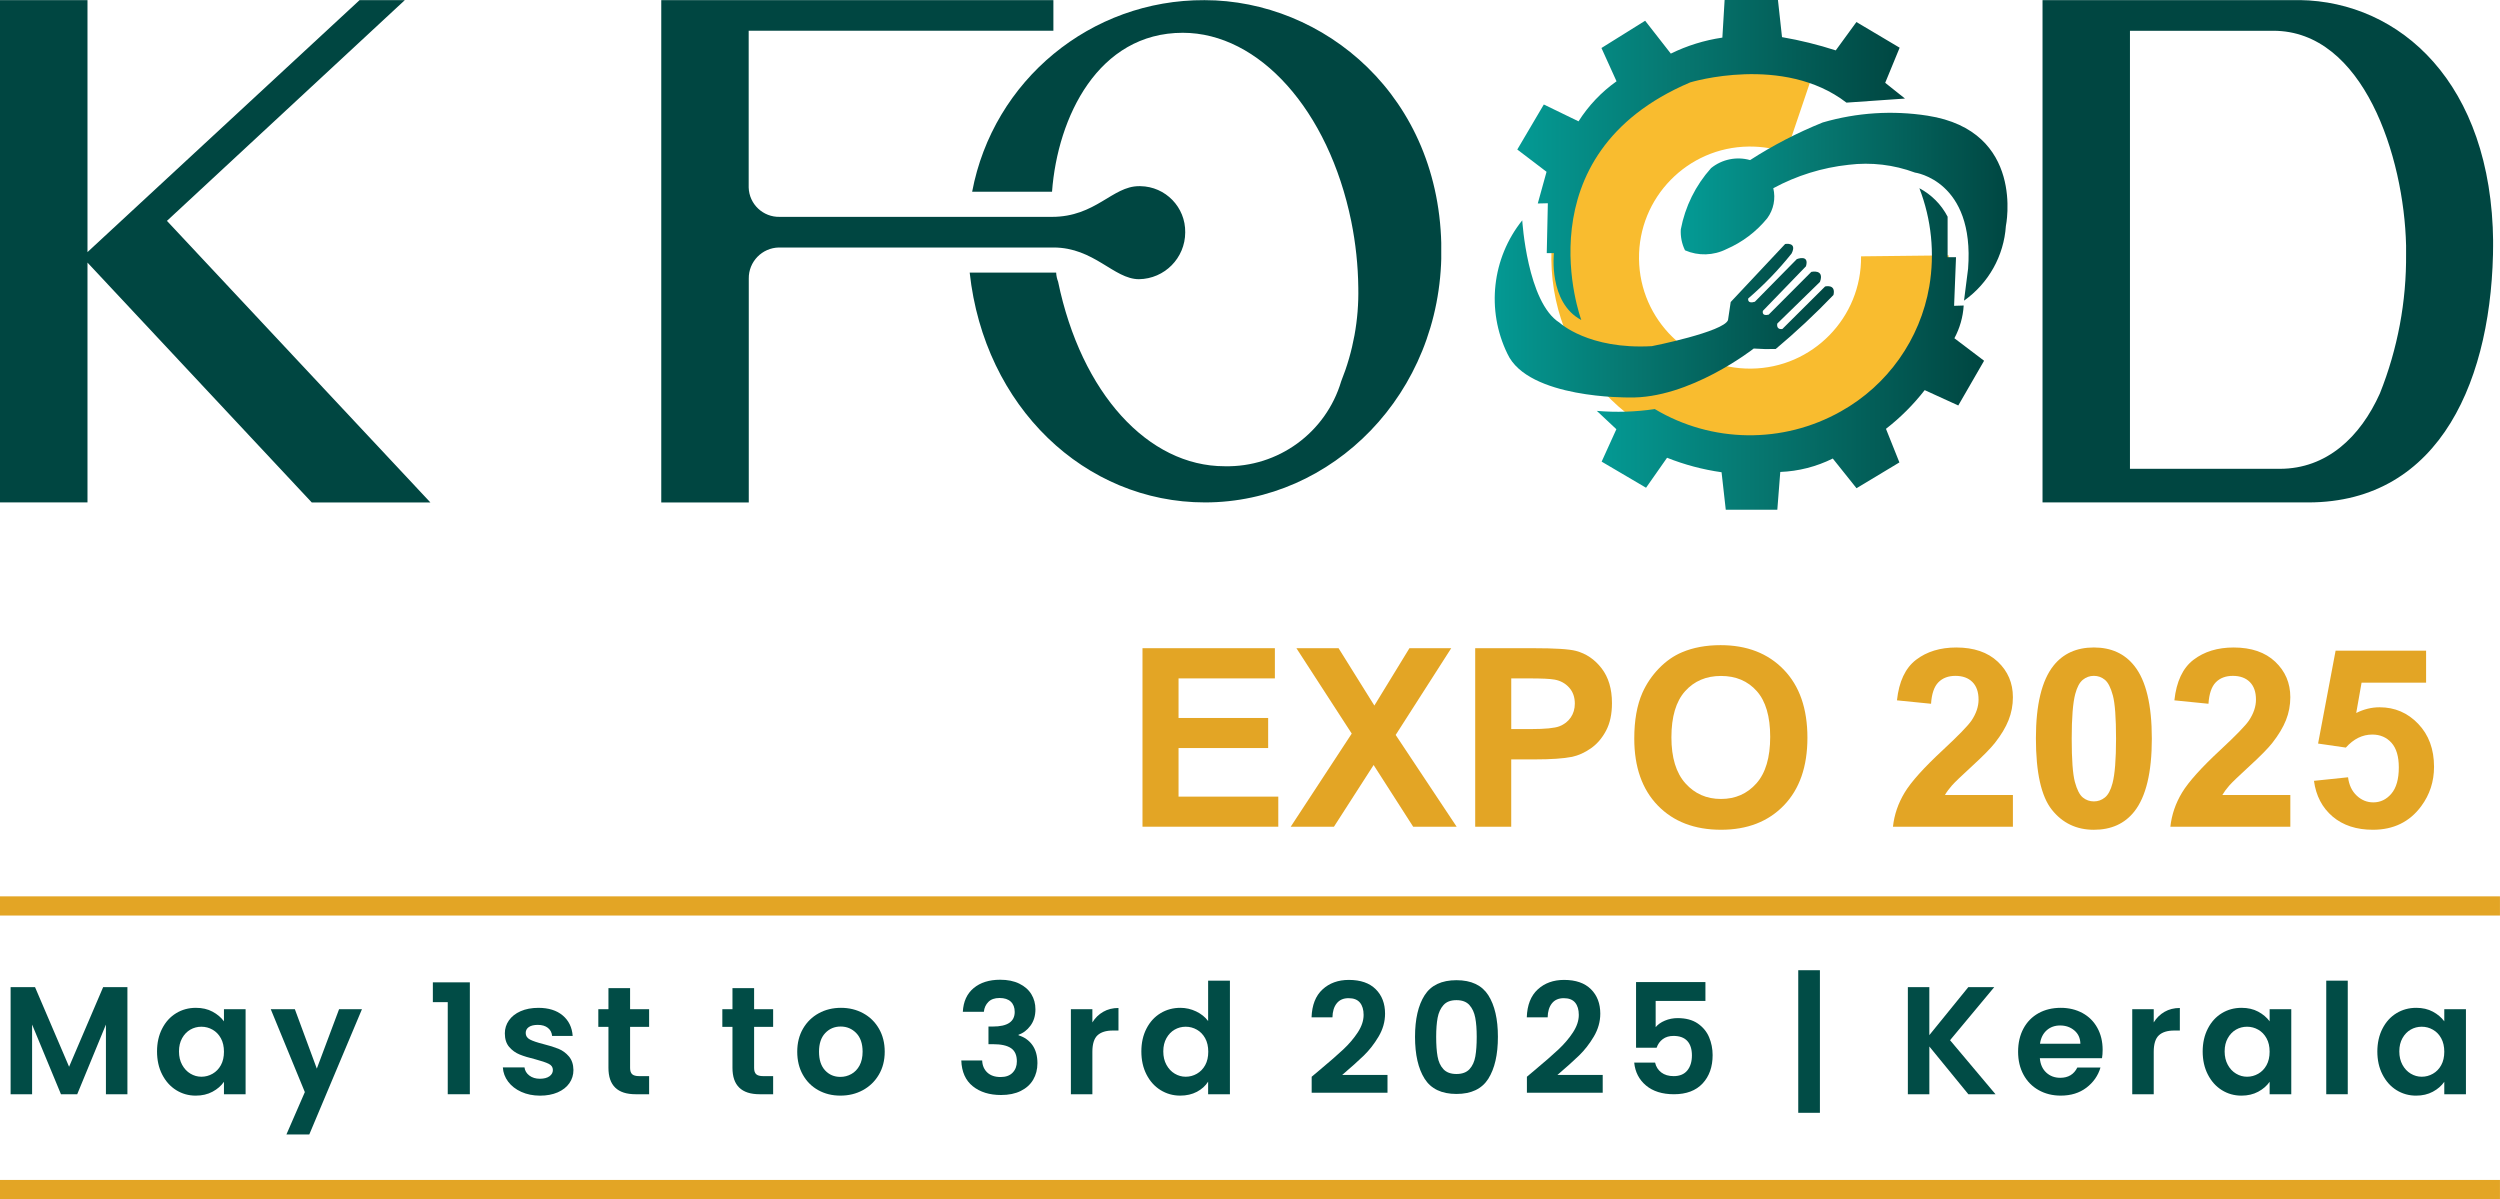
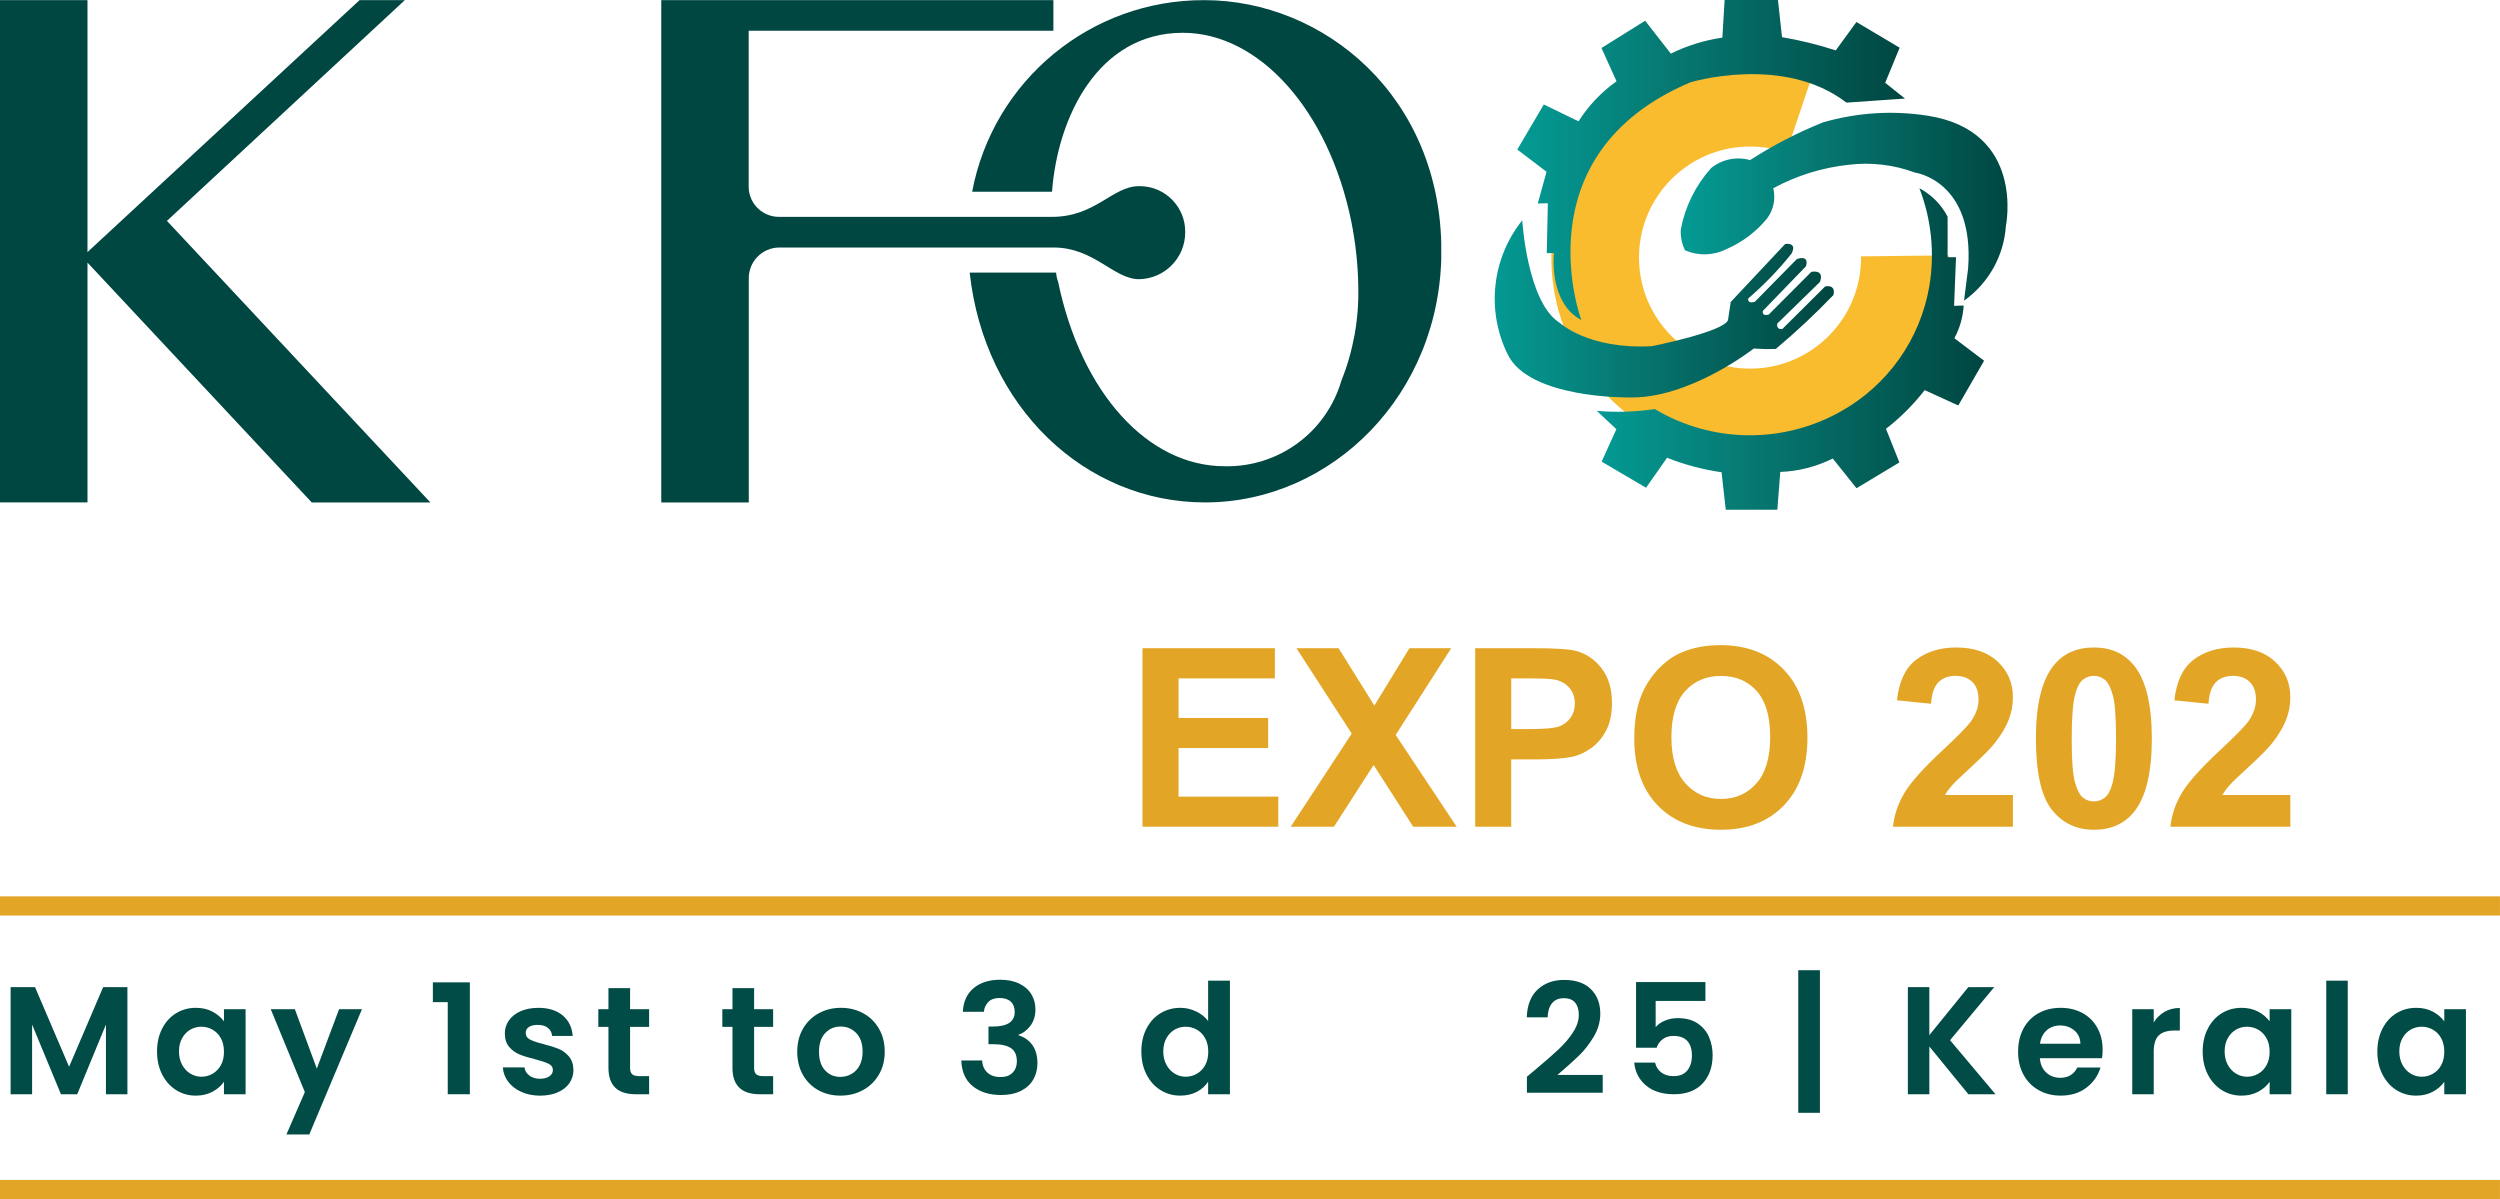
<svg xmlns="http://www.w3.org/2000/svg" xmlns:xlink="http://www.w3.org/1999/xlink" version="1.1" id="Layer_1" x="0px" y="0px" width="130.303px" height="62.5px" viewBox="0 0 130.303 62.5" enable-background="new 0 0 130.303 62.5" xml:space="preserve">
  <g enable-background="new    ">
    <path fill="#E3A525" d="M59.548,43.091v-9.306h6.9v1.574h-5.021v2.063h4.671v1.567h-4.671v2.532h5.199v1.568H59.548z" />
    <path fill="#E3A525" d="M67.273,43.091l3.181-4.855l-2.883-4.45h2.197l1.865,2.989l1.828-2.989h2.178l-2.895,4.52l3.18,4.786   h-2.266l-2.063-3.219l-2.07,3.219H67.273z" />
    <path fill="#E3A525" d="M76.889,43.091v-9.306h3.016c1.143,0,1.887,0.047,2.234,0.14c0.533,0.14,0.979,0.443,1.34,0.911   c0.359,0.468,0.539,1.071,0.539,1.812c0,0.572-0.104,1.052-0.311,1.441c-0.208,0.39-0.471,0.695-0.791,0.917   c-0.319,0.223-0.645,0.369-0.975,0.441c-0.448,0.089-1.098,0.134-1.948,0.134h-1.226v3.51H76.889z M78.768,35.359V38h1.029   c0.74,0,1.235-0.049,1.484-0.146c0.25-0.098,0.445-0.25,0.588-0.457c0.142-0.208,0.213-0.449,0.213-0.725   c0-0.338-0.1-0.617-0.299-0.838c-0.199-0.22-0.451-0.357-0.756-0.412c-0.224-0.042-0.674-0.063-1.352-0.063H78.768z" />
    <path fill="#E3A525" d="M85.18,38.495c0-0.948,0.141-1.743,0.425-2.387c0.212-0.474,0.501-0.899,0.866-1.275   c0.366-0.377,0.768-0.656,1.203-0.838c0.58-0.246,1.248-0.369,2.006-0.369c1.371,0,2.469,0.426,3.291,1.276   c0.823,0.851,1.234,2.033,1.234,3.548c0,1.503-0.408,2.678-1.225,3.526s-1.908,1.272-3.275,1.272c-1.384,0-2.484-0.422-3.301-1.266   C85.589,41.139,85.18,39.977,85.18,38.495z M87.116,38.432c0,1.054,0.243,1.853,0.73,2.396c0.486,0.544,1.104,0.815,1.854,0.815   c0.748,0,1.363-0.27,1.844-0.81c0.48-0.539,0.721-1.349,0.721-2.428c0-1.066-0.234-1.862-0.702-2.387s-1.089-0.787-1.862-0.787   c-0.775,0-1.398,0.266-1.873,0.797S87.116,37.361,87.116,38.432z" />
    <path fill="#E3A525" d="M104.915,41.435v1.656h-6.252c0.067-0.626,0.271-1.22,0.609-1.78c0.338-0.561,1.007-1.305,2.006-2.231   c0.804-0.749,1.297-1.257,1.479-1.523c0.246-0.368,0.368-0.732,0.368-1.092c0-0.397-0.106-0.703-0.32-0.917   s-0.509-0.321-0.886-0.321c-0.373,0-0.668,0.112-0.889,0.337s-0.348,0.597-0.381,1.117l-1.777-0.178   c0.105-0.981,0.438-1.687,0.996-2.114c0.559-0.427,1.258-0.641,2.096-0.641c0.918,0,1.639,0.248,2.164,0.742   c0.525,0.496,0.787,1.111,0.787,1.848c0,0.419-0.075,0.817-0.226,1.196c-0.149,0.379-0.388,0.775-0.714,1.19   c-0.216,0.275-0.605,0.671-1.168,1.188c-0.563,0.516-0.92,0.858-1.069,1.027c-0.15,0.17-0.272,0.335-0.365,0.496H104.915z" />
    <path fill="#E3A525" d="M109.135,33.747c0.902,0,1.606,0.321,2.114,0.965c0.604,0.762,0.907,2.025,0.907,3.789   c0,1.761-0.305,3.026-0.914,3.797c-0.503,0.635-1.205,0.951-2.107,0.951c-0.905,0-1.635-0.348-2.189-1.044   s-0.832-1.937-0.832-3.723c0-1.752,0.305-3.013,0.914-3.783C107.532,34.064,108.235,33.747,109.135,33.747z M109.135,35.226   c-0.215,0-0.408,0.069-0.577,0.207s-0.3,0.384-0.394,0.739c-0.123,0.461-0.184,1.237-0.184,2.329s0.055,1.843,0.164,2.251   c0.11,0.408,0.249,0.68,0.416,0.815c0.168,0.136,0.359,0.203,0.574,0.203c0.217,0,0.408-0.068,0.578-0.206s0.301-0.384,0.394-0.739   c0.122-0.457,0.185-1.232,0.185-2.324s-0.056-1.842-0.166-2.25c-0.109-0.408-0.248-0.681-0.416-0.818   C109.544,35.295,109.352,35.226,109.135,35.226z" />
    <path fill="#E3A525" d="M119.375,41.435v1.656h-6.253c0.068-0.626,0.271-1.22,0.609-1.78c0.339-0.561,1.008-1.305,2.006-2.231   c0.805-0.749,1.297-1.257,1.479-1.523c0.245-0.368,0.368-0.732,0.368-1.092c0-0.397-0.107-0.703-0.32-0.917   c-0.214-0.214-0.51-0.321-0.886-0.321c-0.372,0-0.669,0.112-0.889,0.337s-0.347,0.597-0.381,1.117l-1.777-0.178   c0.106-0.981,0.438-1.687,0.997-2.114c0.559-0.427,1.256-0.641,2.094-0.641c0.919,0,1.641,0.248,2.165,0.742   c0.524,0.496,0.787,1.111,0.787,1.848c0,0.419-0.075,0.817-0.226,1.196s-0.389,0.775-0.714,1.19   c-0.216,0.275-0.604,0.671-1.168,1.188c-0.563,0.516-0.919,0.858-1.069,1.027c-0.15,0.17-0.271,0.335-0.365,0.496H119.375z" />
-     <path fill="#E3A525" d="M120.606,40.698l1.777-0.185c0.051,0.402,0.201,0.721,0.451,0.955c0.249,0.235,0.537,0.353,0.863,0.353   c0.372,0,0.688-0.151,0.945-0.454s0.387-0.759,0.387-1.368c0-0.57-0.127-0.999-0.383-1.285c-0.257-0.285-0.59-0.428-1-0.428   c-0.513,0-0.972,0.226-1.378,0.679l-1.447-0.21l0.914-4.843h4.716v1.669h-3.363l-0.279,1.581c0.397-0.199,0.804-0.298,1.219-0.298   c0.791,0,1.461,0.287,2.012,0.863c0.551,0.575,0.825,1.322,0.825,2.24c0,0.766-0.222,1.449-0.667,2.051   c-0.604,0.82-1.445,1.23-2.52,1.23c-0.859,0-1.56-0.23-2.102-0.691C121.036,42.097,120.712,41.477,120.606,40.698z" />
  </g>
  <g>
    <path fill="#014C46" d="M6.641,51.449v5.584h-1.12v-3.632l-1.496,3.632H3.177l-1.504-3.632v3.632h-1.12v-5.584h1.272l1.776,4.152   l1.776-4.152H6.641z" />
    <path fill="#014C46" d="M8.453,53.609c0.178-0.347,0.421-0.613,0.728-0.8s0.649-0.28,1.028-0.28c0.331,0,0.62,0.066,0.868,0.2   c0.248,0.133,0.447,0.301,0.596,0.504v-0.632h1.128v4.432h-1.128v-0.648c-0.144,0.208-0.343,0.381-0.596,0.517   c-0.253,0.136-0.545,0.204-0.876,0.204c-0.373,0-0.713-0.097-1.02-0.288c-0.307-0.192-0.549-0.463-0.728-0.813   c-0.179-0.349-0.268-0.75-0.268-1.204C8.185,54.354,8.274,53.956,8.453,53.609z M11.513,54.117   c-0.106-0.194-0.25-0.344-0.432-0.448c-0.182-0.104-0.376-0.155-0.584-0.155s-0.4,0.05-0.576,0.151s-0.319,0.25-0.428,0.444   s-0.164,0.425-0.164,0.691c0,0.268,0.054,0.5,0.164,0.7s0.253,0.354,0.432,0.46c0.179,0.107,0.369,0.16,0.572,0.16   c0.208,0,0.402-0.052,0.584-0.156c0.181-0.104,0.325-0.253,0.432-0.447c0.107-0.195,0.16-0.429,0.16-0.7   C11.673,54.545,11.62,54.312,11.513,54.117z" />
    <path fill="#014C46" d="M18.865,52.602l-2.744,6.527h-1.192l0.96-2.208l-1.776-4.319h1.256l1.144,3.096l1.16-3.096H18.865z" />
    <path fill="#014C46" d="M22.561,52.233v-1.032h1.928v5.832h-1.152v-4.8H22.561z" />
    <path fill="#014C46" d="M27.169,56.909c-0.288-0.131-0.516-0.308-0.684-0.532c-0.168-0.224-0.26-0.472-0.276-0.744h1.128   c0.021,0.171,0.105,0.313,0.252,0.425c0.147,0.111,0.33,0.168,0.548,0.168c0.213,0,0.38-0.043,0.5-0.128   c0.12-0.086,0.18-0.195,0.18-0.328c0-0.145-0.073-0.252-0.22-0.324c-0.147-0.072-0.38-0.15-0.7-0.236   c-0.331-0.08-0.602-0.162-0.812-0.248c-0.211-0.085-0.392-0.216-0.544-0.392s-0.228-0.413-0.228-0.712   c0-0.245,0.071-0.47,0.212-0.672c0.141-0.203,0.344-0.363,0.608-0.48c0.264-0.117,0.575-0.176,0.932-0.176   c0.528,0,0.949,0.132,1.264,0.396c0.314,0.265,0.488,0.62,0.52,1.068h-1.072c-0.016-0.176-0.089-0.316-0.22-0.42   c-0.131-0.104-0.306-0.156-0.524-0.156c-0.203,0-0.359,0.037-0.468,0.112c-0.109,0.074-0.164,0.179-0.164,0.312   c0,0.149,0.075,0.263,0.224,0.341c0.149,0.077,0.381,0.155,0.696,0.235c0.32,0.08,0.584,0.163,0.792,0.248   c0.208,0.086,0.388,0.218,0.54,0.396c0.152,0.179,0.231,0.414,0.236,0.708c0,0.256-0.071,0.485-0.212,0.688   c-0.141,0.203-0.344,0.361-0.608,0.477c-0.264,0.114-0.572,0.172-0.924,0.172C27.782,57.105,27.457,57.04,27.169,56.909z" />
    <path fill="#014C46" d="M32.841,53.521v2.144c0,0.149,0.036,0.258,0.108,0.324c0.072,0.066,0.193,0.1,0.364,0.1h0.52v0.944h-0.704   c-0.944,0-1.416-0.459-1.416-1.376v-2.136h-0.528v-0.92h0.528v-1.097h1.128v1.097h0.992v0.92H32.841z" />
    <path fill="#014C46" d="M39.305,53.521v2.144c0,0.149,0.036,0.258,0.108,0.324c0.072,0.066,0.193,0.1,0.364,0.1h0.52v0.944h-0.704   c-0.944,0-1.416-0.459-1.416-1.376v-2.136h-0.528v-0.92h0.528v-1.097h1.128v1.097h0.992v0.92H39.305z" />
    <path fill="#014C46" d="M42.649,56.821c-0.341-0.189-0.609-0.457-0.804-0.804s-0.292-0.747-0.292-1.2s0.1-0.854,0.3-1.2   c0.2-0.347,0.474-0.614,0.82-0.804s0.733-0.284,1.16-0.284c0.427,0,0.813,0.095,1.16,0.284s0.62,0.457,0.82,0.804   c0.2,0.347,0.3,0.747,0.3,1.2s-0.103,0.854-0.308,1.2c-0.205,0.347-0.483,0.614-0.832,0.804s-0.74,0.284-1.172,0.284   C43.374,57.105,42.99,57.011,42.649,56.821z M44.372,55.981c0.179-0.099,0.321-0.247,0.428-0.444c0.106-0.197,0.16-0.438,0.16-0.72   c0-0.422-0.111-0.745-0.332-0.973c-0.222-0.227-0.492-0.34-0.812-0.34c-0.32,0-0.588,0.113-0.804,0.34   c-0.216,0.228-0.324,0.551-0.324,0.973c0,0.421,0.105,0.745,0.316,0.972c0.21,0.227,0.476,0.34,0.796,0.34   C44.003,56.129,44.194,56.08,44.372,55.981z" />
    <path fill="#014C46" d="M50.748,51.501c0.349-0.29,0.81-0.436,1.38-0.436c0.39,0,0.723,0.067,1,0.204   c0.277,0.136,0.487,0.319,0.628,0.552c0.141,0.231,0.212,0.495,0.212,0.788c0,0.336-0.087,0.62-0.26,0.852   c-0.173,0.232-0.38,0.389-0.62,0.469v0.031c0.309,0.097,0.55,0.267,0.724,0.513c0.173,0.245,0.26,0.56,0.26,0.943   c0,0.32-0.074,0.605-0.22,0.856s-0.363,0.446-0.648,0.588s-0.628,0.212-1.028,0.212c-0.603,0-1.093-0.152-1.472-0.456   s-0.579-0.752-0.6-1.344h1.088c0.01,0.261,0.1,0.471,0.268,0.628s0.399,0.235,0.692,0.235c0.272,0,0.481-0.075,0.628-0.228   c0.146-0.152,0.22-0.348,0.22-0.588c0-0.32-0.101-0.55-0.304-0.688c-0.203-0.139-0.518-0.208-0.944-0.208H51.52v-0.92h0.232   c0.757,0,1.136-0.253,1.136-0.76c0-0.229-0.068-0.408-0.204-0.536c-0.136-0.128-0.332-0.191-0.588-0.191   c-0.251,0-0.444,0.067-0.58,0.204c-0.136,0.136-0.215,0.308-0.236,0.516h-1.096C50.211,52.204,50.399,51.792,50.748,51.501z" />
-     <path fill="#014C46" d="M57.5,52.737c0.232-0.134,0.498-0.2,0.796-0.2v1.176H58c-0.352,0-0.617,0.083-0.796,0.248   c-0.179,0.166-0.268,0.454-0.268,0.864v2.208h-1.12v-4.432h1.12v0.688C57.08,53.055,57.268,52.87,57.5,52.737z" />
    <path fill="#014C46" d="M59.757,53.609c0.178-0.347,0.422-0.613,0.732-0.8c0.309-0.187,0.653-0.28,1.032-0.28   c0.288,0,0.563,0.063,0.824,0.188c0.261,0.126,0.469,0.292,0.624,0.5v-2.104h1.136v5.92h-1.136v-0.656   c-0.139,0.219-0.333,0.395-0.584,0.528c-0.251,0.133-0.542,0.2-0.872,0.2c-0.374,0-0.715-0.097-1.024-0.288   c-0.31-0.192-0.554-0.463-0.732-0.813c-0.179-0.349-0.268-0.75-0.268-1.204C59.489,54.354,59.577,53.956,59.757,53.609z    M62.816,54.117c-0.106-0.194-0.25-0.344-0.432-0.448c-0.182-0.104-0.376-0.155-0.584-0.155s-0.4,0.05-0.576,0.151   s-0.319,0.25-0.428,0.444s-0.164,0.425-0.164,0.691c0,0.268,0.054,0.5,0.164,0.7s0.253,0.354,0.432,0.46   c0.179,0.107,0.369,0.16,0.572,0.16c0.208,0,0.402-0.052,0.584-0.156c0.181-0.104,0.325-0.253,0.432-0.447   c0.107-0.195,0.16-0.429,0.16-0.7C62.976,54.545,62.923,54.312,62.816,54.117z" />
-     <path fill="#014C46" d="M68.784,55.77c0.512-0.427,0.92-0.783,1.225-1.068c0.304-0.285,0.557-0.583,0.76-0.892   c0.202-0.31,0.304-0.613,0.304-0.912c0-0.272-0.063-0.485-0.192-0.641c-0.127-0.154-0.325-0.231-0.592-0.231   s-0.472,0.089-0.615,0.268c-0.145,0.179-0.219,0.423-0.225,0.732H68.36c0.021-0.641,0.212-1.125,0.572-1.456   c0.359-0.331,0.816-0.496,1.371-0.496c0.608,0,1.075,0.161,1.4,0.484c0.326,0.322,0.488,0.748,0.488,1.275   c0,0.416-0.112,0.813-0.336,1.192c-0.225,0.379-0.48,0.708-0.768,0.988c-0.289,0.279-0.664,0.617-1.129,1.012h2.36v0.928h-3.952   v-0.832L68.784,55.77z" />
-     <path fill="#014C46" d="M74.253,51.873c0.333-0.522,0.887-0.784,1.66-0.784s1.326,0.262,1.66,0.784   c0.332,0.522,0.5,1.245,0.5,2.168c0,0.928-0.168,1.656-0.5,2.185c-0.334,0.527-0.887,0.792-1.66,0.792s-1.327-0.265-1.66-0.792   c-0.334-0.528-0.5-1.257-0.5-2.185C73.753,53.118,73.919,52.396,74.253,51.873z M76.892,53.045   c-0.051-0.269-0.151-0.489-0.304-0.66c-0.152-0.17-0.377-0.256-0.676-0.256s-0.524,0.086-0.676,0.256   c-0.152,0.171-0.254,0.392-0.305,0.66c-0.051,0.27-0.076,0.602-0.076,0.996c0,0.405,0.023,0.745,0.072,1.021   c0.048,0.274,0.148,0.496,0.304,0.664s0.382,0.252,0.681,0.252s0.525-0.084,0.68-0.252s0.256-0.39,0.304-0.664   c0.048-0.275,0.072-0.615,0.072-1.021C76.969,53.646,76.943,53.314,76.892,53.045z" />
    <path fill="#014C46" d="M80.001,55.77c0.512-0.427,0.92-0.783,1.224-1.068s0.558-0.583,0.76-0.892   c0.202-0.31,0.304-0.613,0.304-0.912c0-0.272-0.063-0.485-0.191-0.641c-0.128-0.154-0.326-0.231-0.592-0.231   c-0.268,0-0.473,0.089-0.616,0.268s-0.219,0.423-0.224,0.732h-1.088c0.021-0.641,0.211-1.125,0.571-1.456s0.817-0.496,1.372-0.496   c0.607,0,1.074,0.161,1.4,0.484c0.325,0.322,0.488,0.748,0.488,1.275c0,0.416-0.113,0.813-0.336,1.192   c-0.225,0.379-0.48,0.708-0.769,0.988c-0.288,0.279-0.664,0.617-1.128,1.012h2.359v0.928h-3.951v-0.832L80.001,55.77z" />
    <path fill="#014C46" d="M88.888,52.169h-2.593v1.368c0.112-0.139,0.272-0.252,0.48-0.34s0.43-0.132,0.664-0.132   c0.427,0,0.775,0.093,1.048,0.279c0.272,0.188,0.47,0.426,0.593,0.717c0.122,0.29,0.184,0.601,0.184,0.932   c0,0.613-0.175,1.106-0.524,1.48c-0.349,0.373-0.847,0.56-1.491,0.56c-0.608,0-1.094-0.152-1.457-0.456   c-0.362-0.304-0.567-0.701-0.615-1.192h1.088c0.048,0.214,0.156,0.385,0.324,0.513s0.383,0.191,0.644,0.191   c0.314,0,0.552-0.099,0.712-0.296s0.24-0.458,0.24-0.784c0-0.33-0.082-0.582-0.244-0.756c-0.162-0.173-0.401-0.26-0.716-0.26   c-0.224,0-0.411,0.056-0.56,0.168c-0.15,0.112-0.257,0.262-0.32,0.448h-1.072v-3.424h3.616V52.169z" />
    <path fill="#014C46" d="M94.856,58.001h-1.129v-7.432h1.129V58.001z" />
    <path fill="#014C46" d="M102.593,57.033l-2.033-2.488v2.488H99.44v-5.584h1.119v2.504l2.033-2.504h1.352l-2.305,2.768l2.369,2.816   H102.593z" />
    <path fill="#014C46" d="M109.559,55.153h-3.24c0.027,0.32,0.139,0.57,0.336,0.752s0.44,0.271,0.729,0.271   c0.416,0,0.712-0.178,0.889-0.535h1.207c-0.127,0.427-0.373,0.777-0.735,1.052s-0.808,0.412-1.337,0.412   c-0.426,0-0.809-0.095-1.147-0.284s-0.603-0.457-0.792-0.804s-0.283-0.747-0.283-1.2c0-0.459,0.093-0.861,0.279-1.208   s0.448-0.613,0.784-0.8s0.723-0.28,1.159-0.28c0.422,0,0.799,0.091,1.133,0.271c0.333,0.182,0.592,0.439,0.775,0.772   c0.185,0.333,0.276,0.716,0.276,1.148C109.592,54.881,109.581,55.025,109.559,55.153z M108.432,54.401   c-0.006-0.288-0.109-0.519-0.313-0.692c-0.203-0.173-0.451-0.26-0.744-0.26c-0.277,0-0.511,0.084-0.7,0.252s-0.306,0.401-0.348,0.7   H108.432z" />
    <path fill="#014C46" d="M112.819,52.737c0.232-0.134,0.498-0.2,0.797-0.2v1.176h-0.297c-0.352,0-0.617,0.083-0.795,0.248   c-0.18,0.166-0.269,0.454-0.269,0.864v2.208h-1.12v-4.432h1.12v0.688C112.399,53.055,112.588,52.87,112.819,52.737z" />
    <path fill="#014C46" d="M115.076,53.609c0.179-0.347,0.421-0.613,0.728-0.8s0.649-0.28,1.028-0.28c0.331,0,0.62,0.066,0.868,0.2   c0.248,0.133,0.446,0.301,0.596,0.504v-0.632h1.128v4.432h-1.128v-0.648c-0.145,0.208-0.343,0.381-0.596,0.517   c-0.254,0.136-0.545,0.204-0.877,0.204c-0.373,0-0.713-0.097-1.02-0.288c-0.307-0.192-0.549-0.463-0.728-0.813   c-0.179-0.349-0.269-0.75-0.269-1.204C114.807,54.354,114.897,53.956,115.076,53.609z M118.135,54.117   c-0.106-0.194-0.25-0.344-0.432-0.448c-0.182-0.104-0.376-0.155-0.584-0.155s-0.4,0.05-0.576,0.151s-0.318,0.25-0.428,0.444   s-0.164,0.425-0.164,0.691c0,0.268,0.055,0.5,0.164,0.7s0.253,0.354,0.432,0.46c0.179,0.107,0.369,0.16,0.572,0.16   c0.208,0,0.402-0.052,0.584-0.156c0.182-0.104,0.325-0.253,0.432-0.447c0.107-0.195,0.16-0.429,0.16-0.7   C118.296,54.545,118.243,54.312,118.135,54.117z" />
    <path fill="#014C46" d="M122.368,51.113v5.92h-1.121v-5.92H122.368z" />
    <path fill="#014C46" d="M124.18,53.609c0.178-0.347,0.42-0.613,0.727-0.8s0.65-0.28,1.029-0.28c0.33,0,0.619,0.066,0.867,0.2   c0.248,0.133,0.447,0.301,0.596,0.504v-0.632h1.129v4.432h-1.129v-0.648c-0.144,0.208-0.342,0.381-0.596,0.517   c-0.253,0.136-0.545,0.204-0.876,0.204c-0.373,0-0.714-0.097-1.021-0.288c-0.307-0.192-0.549-0.463-0.727-0.813   c-0.18-0.349-0.269-0.75-0.269-1.204C123.912,54.354,124.001,53.956,124.18,53.609z M127.239,54.117   c-0.105-0.194-0.25-0.344-0.432-0.448c-0.182-0.104-0.375-0.155-0.584-0.155c-0.207,0-0.4,0.05-0.576,0.151   s-0.318,0.25-0.428,0.444s-0.164,0.425-0.164,0.691c0,0.268,0.055,0.5,0.164,0.7s0.254,0.354,0.432,0.46   c0.18,0.107,0.369,0.16,0.572,0.16c0.209,0,0.402-0.052,0.584-0.156c0.182-0.104,0.326-0.253,0.432-0.447   c0.107-0.195,0.16-0.429,0.16-0.7C127.399,54.545,127.346,54.312,127.239,54.117z" />
  </g>
  <g id="Layer_3" transform="translate(86.04 269.238)">
    <line id="Line_1" fill="none" stroke="#E3A525" stroke-miterlimit="10" x1="-86.04" y1="-222.019" x2="44.261" y2="-222.019" />
    <line id="Line_2" fill="none" stroke="#E3A525" stroke-miterlimit="10" x1="-86.04" y1="-207.238" x2="44.261" y2="-207.238" />
  </g>
  <g id="Layer_2" transform="translate(86.04 222.02)">
    <g id="Group_10" transform="translate(0 0)">
      <g id="Group_2" transform="translate(77.892)">
        <path id="Path_1" fill="none" stroke="#F9BC2F" stroke-width="4.569" stroke-miterlimit="10" d="M-64.647-208.685     c0.05,4.458-3.523,8.112-7.981,8.162s-8.111-3.524-8.161-7.981c-0.05-4.458,3.523-8.112,7.981-8.162c0.03,0,0.06,0,0.09,0     c0.892-0.001,1.776,0.145,2.62,0.431" />
        <linearGradient id="Path_2_1_" gradientUnits="userSpaceOnUse" x1="-502.93" y1="89.749" x2="-501.93" y2="89.749" gradientTransform="matrix(20.207 0 0 -16.68 10077.875 1283.345)">
          <stop offset="0" style="stop-color:#049A94" />
          <stop offset="0.426" style="stop-color:#06766F" />
          <stop offset="1" style="stop-color:#004641" />
        </linearGradient>
        <path id="Path_2" fill="url(#Path_2_1_)" d="M-81.512-205.34c0,0-3.213-8.61,5.678-12.387c0,0,4.854-1.478,8.141,1.056     l3.051-0.212l-1.031-0.821l0.753-1.83l-2.253-1.338l-1.077,1.478c-0.916-0.296-1.852-0.527-2.801-0.691l-0.212-1.935h-2.78     l-0.117,1.96c-0.934,0.137-1.84,0.418-2.687,0.834l-1.338-1.713l-2.277,1.421l0.786,1.735c-0.79,0.561-1.463,1.27-1.981,2.087     l-1.809-0.878l-1.383,2.347l1.525,1.161l-0.457,1.652l0.525-0.013l-0.057,2.6h0.374     C-82.939-208.827-83.238-206.252-81.512-205.34z" />
        <linearGradient id="Path_3_1_" gradientUnits="userSpaceOnUse" x1="-502.911" y1="89.827" x2="-501.911" y2="89.827" gradientTransform="matrix(20.184 0 0 -16.758 10070.066 1301.484)">
          <stop offset="0" style="stop-color:#049A94" />
          <stop offset="0.426" style="stop-color:#06766F" />
          <stop offset="1" style="stop-color:#004641" />
        </linearGradient>
        <path id="Path_3" fill="url(#Path_3_1_)" d="M-77.683-200.699c2.976,1.777,6.675,1.824,9.695,0.124     c2.443-1.365,4.14-3.761,4.614-6.52c0.291-1.721,0.112-3.488-0.518-5.115c0.63,0.333,1.144,0.852,1.472,1.484v2.112h0.438     l-0.1,2.534l0.5-0.016c-0.036,0.597-0.202,1.179-0.485,1.706l1.548,1.173l-1.345,2.331l-1.751-0.8     c-0.586,0.754-1.264,1.432-2.018,2.017l0.7,1.751l-2.235,1.345l-1.237-1.548c-0.853,0.424-1.785,0.663-2.737,0.7l-0.154,1.969     h-2.687l-0.219-1.954c-0.974-0.138-1.928-0.391-2.841-0.755l-1.095,1.563l-2.314-1.361l0.767-1.69l-1.018-0.955     C-79.696-200.518-78.682-200.55-77.683-200.699z" />
        <linearGradient id="Path_4_1_" gradientUnits="userSpaceOnUse" x1="-499.882" y1="78.155" x2="-498.882" y2="78.155" gradientTransform="matrix(17.032 0 0 -9.791 8437.775 553.972)">
          <stop offset="0" style="stop-color:#049A94" />
          <stop offset="0.426" style="stop-color:#06766F" />
          <stop offset="1" style="stop-color:#004641" />
        </linearGradient>
        <path id="Path_4" fill="url(#Path_4_1_)" d="M-72.715-213.676c-0.706-0.2-1.465-0.043-2.035,0.419     c-0.806,0.9-1.351,2.003-1.576,3.19c-0.023,0.377,0.052,0.754,0.219,1.094c0.693,0.301,1.485,0.278,2.16-0.063     c0.828-0.358,1.559-0.911,2.128-1.611c0.329-0.45,0.443-1.021,0.313-1.563c1.217-0.659,2.551-1.074,3.927-1.221     c1.168-0.144,2.354-0.005,3.457,0.406c0,0,3.121,0.415,2.769,5.011l-0.212,1.665c1.277-0.903,2.078-2.333,2.182-3.894     c0,0,1.031-4.951-4.082-5.747c-1.824-0.284-3.689-0.164-5.464,0.353C-70.251-215.104-71.518-214.448-72.715-213.676z" />
        <linearGradient id="Path_5_1_" gradientUnits="userSpaceOnUse" x1="-500.589" y1="76.462" x2="-499.589" y2="76.462" gradientTransform="matrix(17.677 0 0 -9.235 8762.749 500.172)">
          <stop offset="0" style="stop-color:#049A94" />
          <stop offset="0.426" style="stop-color:#06766F" />
          <stop offset="1" style="stop-color:#004641" />
        </linearGradient>
        <path id="Path_5" fill="url(#Path_5_1_)" d="M-73.866-205.339l0.14-0.939l2.838-3.025c0,0,0.65-0.117,0.333,0.5     c-0.678,0.849-1.434,1.632-2.258,2.34c0,0-0.07,0.3,0.346,0.171l2.188-2.223c0,0,0.663-0.263,0.476,0.374l-2.244,2.321     c0,0-0.09,0.3,0.3,0.2l2.223-2.229c0,0,0.7-0.162,0.45,0.523l-2.223,2.169c0,0-0.082,0.33,0.263,0.285l2.229-2.217     c0,0,0.574-0.143,0.435,0.444c-0.952,0.992-1.957,1.932-3.011,2.816c-0.382,0.011-0.764,0.003-1.145-0.025     c0,0-3.362,2.645-6.527,2.55c0,0-5.232,0.07-6.311-2.277c-1.108-2.273-0.807-4.981,0.773-6.955c0,0,0.258,4.281,1.947,5.337     c0,0,1.5,1.408,4.809,1.221C-77.83-203.975-74.075-204.727-73.866-205.339z" />
      </g>
      <g id="Group_9" transform="translate(0 0.006)">
        <g id="Group_4" transform="translate(0 0)">
          <g>
            <defs>
              <polygon id="SVGID_1_" points="-81.48,-222.02 -81.48,-208.887 -67.298,-222.02 -64.939,-222.02 -77.339,-210.514         -63.604,-195.834 -69.788,-195.834 -81.48,-208.339 -81.48,-195.839 -86.04,-195.839 -86.04,-222.02       " />
            </defs>
            <clipPath id="SVGID_2_">
              <use xlink:href="#SVGID_1_" overflow="visible" />
            </clipPath>
            <g id="Group_3" clip-path="url(#SVGID_2_)">
              <linearGradient id="Rectangle_1_1_" gradientUnits="userSpaceOnUse" x1="-447.32" y1="95.725" x2="-447.307" y2="95.725" gradientTransform="matrix(22.437 0 0 -26.183 9486.991 2297.438)">
                <stop offset="0" style="stop-color:#049A94" />
                <stop offset="0.426" style="stop-color:#06766F" />
                <stop offset="1" style="stop-color:#004641" />
              </linearGradient>
              <rect id="Rectangle_1" x="-86.04" y="-222.02" fill="url(#Rectangle_1_1_)" width="22.438" height="26.183" />
            </g>
          </g>
        </g>
        <g id="Group_6" transform="translate(34.466 0)">
          <g>
            <defs>
              <path id="SVGID_3_" d="M-86.04-222.02v26.183h4.561v-11.665c-0.014-0.883,0.692-1.61,1.575-1.624c0.017,0,0.032,0,0.049,0        h14.258c2.122,0,3.146,1.652,4.456,1.652c1.335-0.019,2.407-1.104,2.41-2.439c0.021-1.31-1.023-2.389-2.334-2.41        c-0.025,0-0.051,0-0.076,0c-1.389,0-2.255,1.6-4.535,1.6H-79.86c-0.871,0.025-1.599-0.66-1.624-1.531        c0-0.023-0.001-0.046,0-0.069v-8.1h15.882v-1.6L-86.04-222.02z M-69.84-212.033h4.167c0.289-3.9,2.41-8.284,6.815-8.284        c3.982,0,7.6,4.037,8.781,9.828c0.23,1.139,0.354,2.297,0.367,3.46c0.034,1.668-0.269,3.326-0.891,4.874        c-0.795,2.679-3.285,4.494-6.079,4.43c-3.982,0-7.472-3.8-8.677-9.619c-0.059-0.151-0.093-0.311-0.101-0.473h-4.507        c0.762,7,6,11.978,12.268,11.978c6.605,0,12.317-5.635,12.317-13.1c0-8.1-6.158-13.079-12.346-13.079        c-5.918-0.029-11.013,4.172-12.111,9.987" />
            </defs>
            <clipPath id="SVGID_4_">
              <use xlink:href="#SVGID_3_" overflow="visible" />
            </clipPath>
            <g id="Group_5" transform="translate(0)" clip-path="url(#SVGID_4_)">
              <linearGradient id="Rectangle_2_1_" gradientUnits="userSpaceOnUse" x1="-480.038" y1="95.725" x2="-480.029" y2="95.725" gradientTransform="matrix(40.654 0 0 -26.183 18928.955 2297.438)">
                <stop offset="0" style="stop-color:#049A94" />
                <stop offset="0.426" style="stop-color:#06766F" />
                <stop offset="1" style="stop-color:#004641" />
              </linearGradient>
              <rect id="Rectangle_2" x="-86.04" y="-222.02" fill="url(#Rectangle_2_1_)" width="40.654" height="26.183" />
            </g>
          </g>
        </g>
        <g id="Group_8" transform="translate(106.459)">
          <g>
            <defs>
-               <path id="SVGID_5_" d="M-81.48-220.422h7.469c4.694,0,6.815,6.552,6.92,11.192v0.419c0.025,2.495-0.438,4.971-1.364,7.288        c-1.021,2.28-2.777,3.932-5.217,3.932h-7.811v-22.831H-81.48z M-86.04-222.022v26.183h13.84c6.945,0,9.647-6.527,9.647-13.577        c-0.079-8.284-4.849-12.53-10.091-12.606H-86.04z" />
-             </defs>
+               </defs>
            <clipPath id="SVGID_6_">
              <use xlink:href="#SVGID_5_" overflow="visible" />
            </clipPath>
            <g id="Group_7" clip-path="url(#SVGID_6_)">
              <linearGradient id="Rectangle_3_1_" gradientUnits="userSpaceOnUse" x1="-558.058" y1="95.725" x2="-558.045" y2="95.725" gradientTransform="matrix(23.484 0 0 -26.183 12449.219 2297.438)">
                <stop offset="0" style="stop-color:#049A94" />
                <stop offset="0.426" style="stop-color:#06766F" />
                <stop offset="1" style="stop-color:#004641" />
              </linearGradient>
              <rect id="Rectangle_3" x="-86.04" y="-222.02" fill="url(#Rectangle_3_1_)" width="23.484" height="26.183" />
            </g>
          </g>
        </g>
      </g>
    </g>
  </g>
</svg>